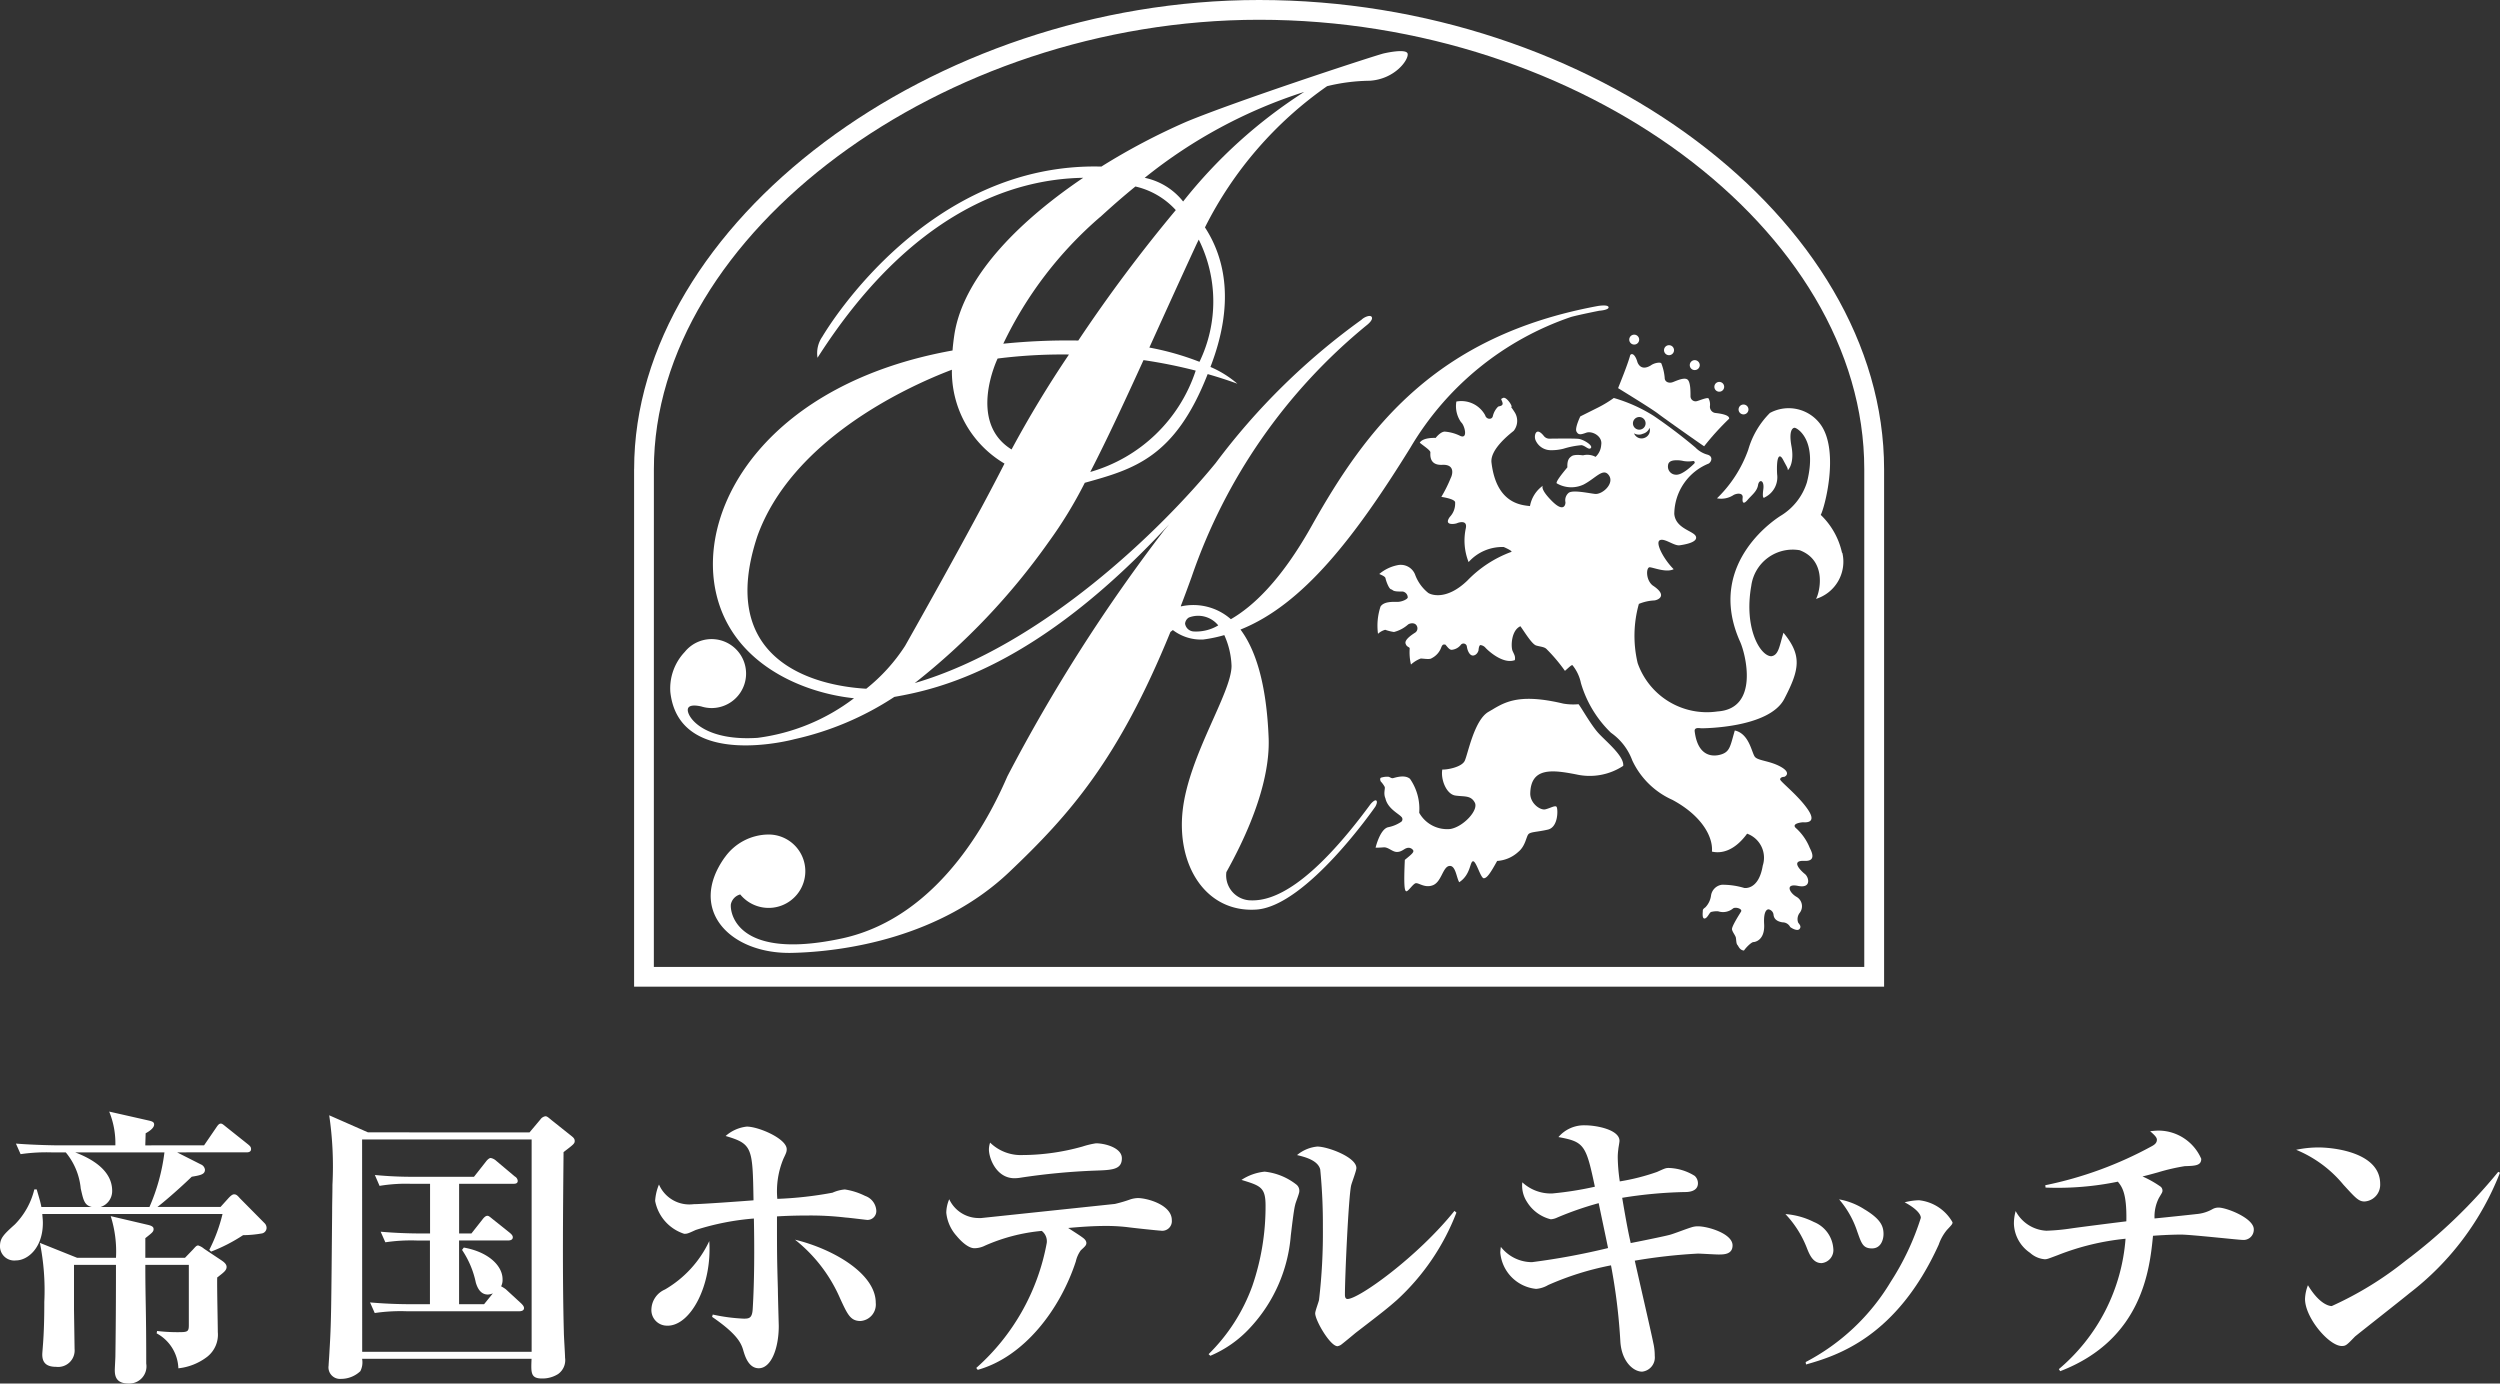
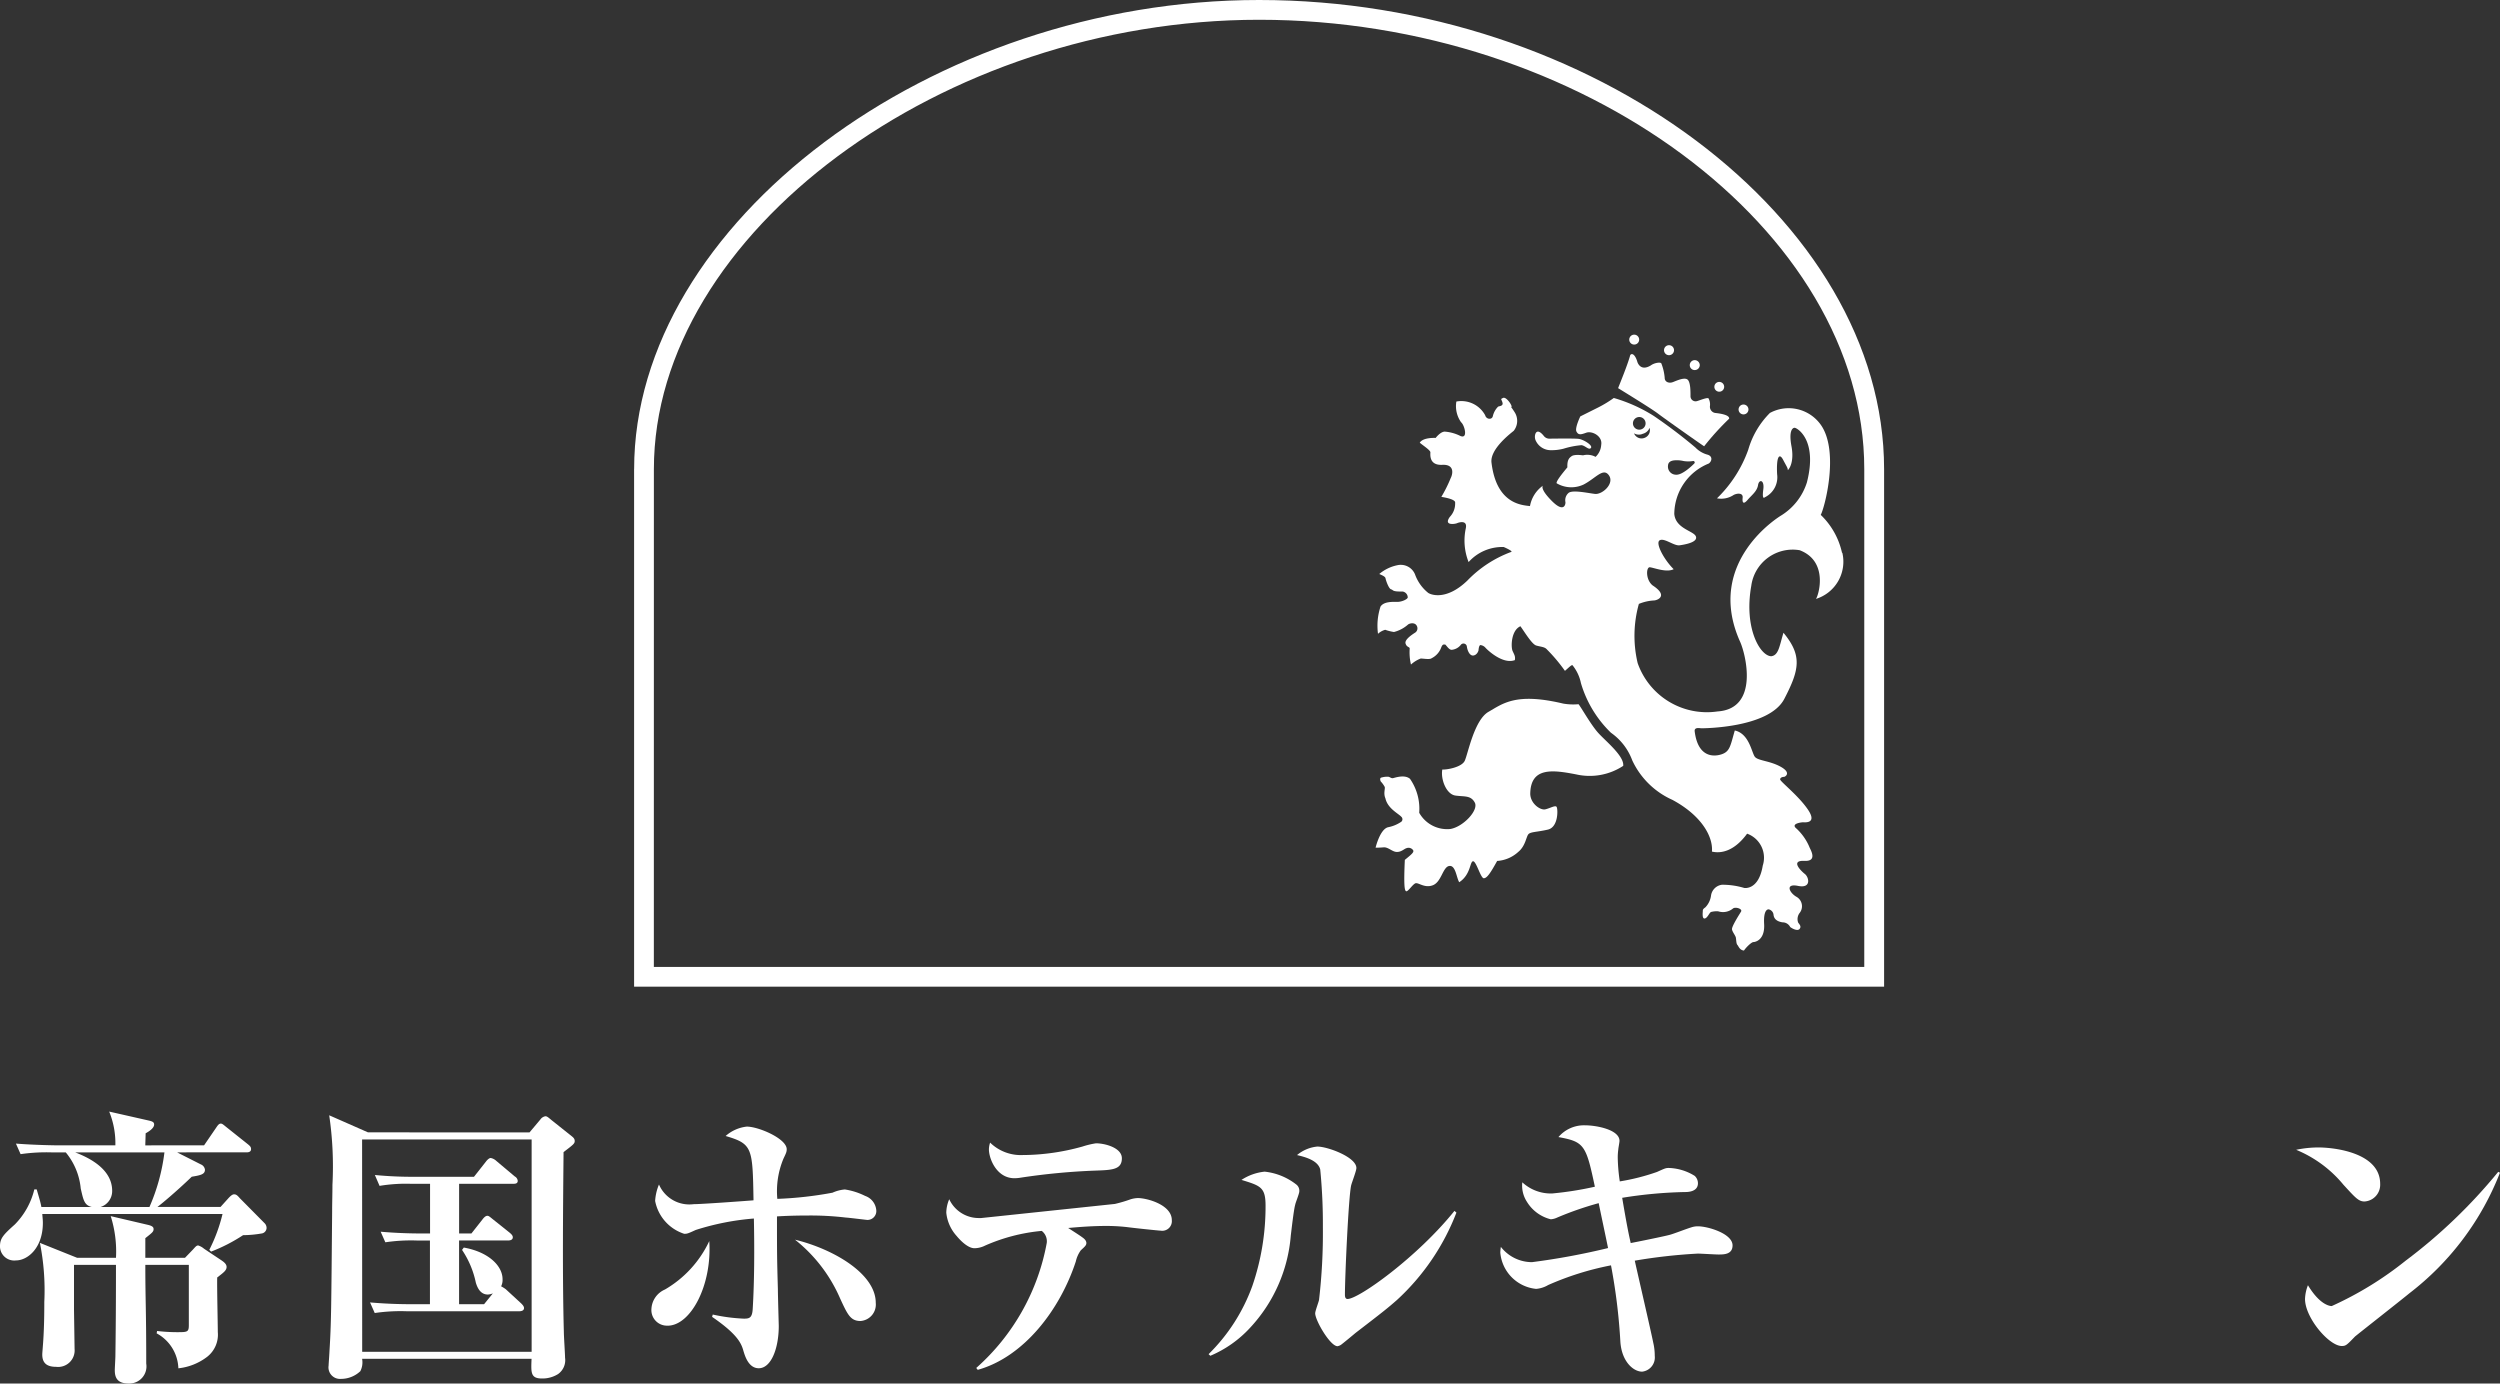
<svg xmlns="http://www.w3.org/2000/svg" width="130" height="71.943" viewBox="0 0 130 71.943">
  <rect x="0" y="0" width="130" height="71.943" fill="#333333" stroke="none" />
  <g id="logo" transform="translate(87.561 38.835)">
    <g id="グループ_4" data-name="グループ 4" transform="translate(-87.562 -38.835)">
-       <path id="パス_2" data-name="パス 2" d="M38.529,44.641c-1.968,2.748.293,5.041,3.48,4.973,2.8-.06,7.735-.816,11.3-4.194,3.144-2.985,5.678-5.842,8.391-12.493.037-.031.081-.064.127-.1a2.413,2.413,0,0,0,1.574.492,7.2,7.2,0,0,0,1.1-.23,4.2,4.2,0,0,1,.377,1.6c0,1.413-2.22,4.648-2.541,7.52s1.212,5.316,3.821,5.153,6.193-5.347,6.193-5.347c.02-.028.141-.251.055-.321s-.293.176-.293.176c-3.147,4.278-5.064,5.039-6.194,5.013a1.3,1.3,0,0,1-1.31-1.469c2.095-3.756,2.227-5.983,2.2-6.93-.109-2.953-.717-4.686-1.466-5.683C68.6,31.5,71.3,27.987,74.174,23.35a15.5,15.5,0,0,1,8.371-6.808c.47-.125,1.451-.319,1.451-.319s.513-.035.487-.186-.552-.062-.552-.062C75.5,17.532,71.9,22.325,69.05,27.4c-1.6,2.859-3.074,4.209-4.207,4.862a2.954,2.954,0,0,0-2.6-.664v-.03c.186-.479.371-.984.558-1.5a29.084,29.084,0,0,1,9.086-13.077c.12-.092.354-.3.284-.439s-.4,0-.535.139a34.875,34.875,0,0,0-7.582,7.45c-2.779,3.4-8.986,9.492-15.65,11.443a35.093,35.093,0,0,0,6.955-7.324,22.429,22.429,0,0,0,1.888-3.091c2.539-.706,4.69-1.3,6.39-5.652.511.146,1.03.311,1.544.5a5.411,5.411,0,0,0-1.4-.872c1.257-3.256.784-5.613-.285-7.256a19.752,19.752,0,0,1,6.352-7.344,9.734,9.734,0,0,1,2.22-.282c1.313-.088,2.023-1.091,1.968-1.4s-1.279-.013-1.279-.013c-1.016.293-7.7,2.494-10.235,3.548a33.927,33.927,0,0,0-4.413,2.328c-8.963-.232-14.14,8.224-14.508,8.842a1.505,1.505,0,0,0-.252,1.1C48.187,11.09,53.483,9.368,57.164,9.31c-3.006,2.032-6.183,4.944-6.694,8.124-.045.3-.08.581-.1.855-9.512,1.709-13.288,8-12.311,12.546.8,3.725,4.487,5.257,7.187,5.538a10.488,10.488,0,0,1-5.012,2.059c-2.623.171-3.539-.918-3.625-1.378-.068-.356.359-.329.686-.257a1.841,1.841,0,0,0,.533.086,1.793,1.793,0,1,0-1.383-2.918,2.755,2.755,0,0,0-.749,2.089c.454,4.08,6.448,2.449,6.448,2.449a15.637,15.637,0,0,0,5.2-2.2c2.294-.405,7.41-1.522,14.29-8.977-.083.1-.168.205-.251.3a87.569,87.569,0,0,0-8.158,12.8c-.7,1.6-3.287,7.3-8.623,8.44s-5.807-1.24-5.76-1.772a.672.672,0,0,1,.488-.519A1.908,1.908,0,1,0,40.8,43.459a2.813,2.813,0,0,0-2.268,1.182m19-20.035c.851-1.65,1.769-3.62,2.769-5.816a25.927,25.927,0,0,1,2.714.546,8.114,8.114,0,0,1-5.483,5.27m5.68-5.727a14.319,14.319,0,0,0-2.608-.742c.742-1.633,1.529-3.375,2.369-5.194.066-.145.132-.283.2-.42a7.219,7.219,0,0,1,.038,6.356M68.66,4.842a25.649,25.649,0,0,0-6.3,5.7A3.434,3.434,0,0,0,60.363,9.31a25.675,25.675,0,0,1,8.3-4.468M58.05,11.349c.654-.6,1.208-1.081,1.829-1.587a4.064,4.064,0,0,1,2.1,1.227,79.141,79.141,0,0,0-5.07,6.783,33.156,33.156,0,0,0-3.9.165,20.141,20.141,0,0,1,5.035-6.588m-5.33,7.359a26.806,26.806,0,0,1,3.71-.209,57.655,57.655,0,0,0-2.985,4.937c-2.318-1.435-.725-4.728-.725-4.728m-6.83,17.17c-2.748-.158-7.816-1.485-5.655-7.957,1.78-4.909,7.565-7.667,10.108-8.631a5.557,5.557,0,0,0,2.735,4.88c-1.749,3.442-5.169,9.478-5.169,9.478a9.265,9.265,0,0,1-2.019,2.229M62.905,32.9a.477.477,0,0,1-.443-.408.414.414,0,0,1,.2-.318,1.343,1.343,0,0,1,1.525.41,2.233,2.233,0,0,1-1.281.316" transform="translate(-0.837 -0.064)" fill="#fff" />
      <path id="パス_3" data-name="パス 3" d="M33.766,24.393V51.306h65V24.393C98.762,11.4,83.579,0,66.268,0c-17.01,0-32.5,11.625-32.5,24.393m1.027,0c0-12.229,15-23.365,31.475-23.365,16.762,0,31.465,10.919,31.465,23.365,0,0,0,24.9,0,25.888H34.793Z" transform="translate(-0.792)" fill="#fff" />
      <path id="パス_4" data-name="パス 4" d="M74.565,43.62a.173.173,0,0,0,.019-.278c-.151-.166-.709-.431-.823-.954-.116-.268,0-.508-.039-.6a1.356,1.356,0,0,0-.205-.281s-.093-.188.055-.206a1.056,1.056,0,0,1,.339-.038c.093.016.148.09.242.074s.6-.207.886.035a2.732,2.732,0,0,1,.479,1.766,1.664,1.664,0,0,0,1.616.843c.675-.112,1.483-.979,1.275-1.371s-.545-.3-1.014-.369-.769-.848-.676-1.353c.225.018,1-.115,1.164-.449s.489-2.122,1.238-2.551,1.425-1.014,3.882-.429a3.058,3.058,0,0,0,.8.033c.13.15.639,1.068,1.031,1.5s1.353,1.2,1.292,1.706a3.169,3.169,0,0,1-2.434.446c-1.24-.242-2.385-.393-2.4,1.014.016.508.526.862.786.8s.507-.22.582-.131.11,1.054-.45,1.185-.9.111-1.015.242-.152.614-.524.916a1.792,1.792,0,0,1-1.1.472c-.34.617-.528.9-.694.9s-.393-.9-.561-.883-.116.7-.718,1.09c-.146-.243-.186-.9-.521-.845s-.4.826-.845,1-.77-.169-.921-.095-.371.429-.467.41-.131-.356-.074-1.632c.34-.281.488-.394.434-.5a.29.29,0,0,0-.338-.112c-.134.035-.266.2-.506.2s-.452-.261-.694-.24-.417.018-.417.018.229-.974.659-1.066a1.8,1.8,0,0,0,.655-.268" transform="translate(-1.718 -0.873)" fill="#fff" />
      <path id="パス_5" data-name="パス 5" d="M87.273,18.074a.258.258,0,1,1-.259-.254.26.26,0,0,1,.259.254" transform="translate(-2.035 -0.418)" fill="#fff" />
      <path id="パス_6" data-name="パス 6" d="M89.129,18.642a.26.26,0,1,1-.262-.261.259.259,0,0,1,.262.261" transform="translate(-2.079 -0.431)" fill="#fff" />
      <path id="パス_7" data-name="パス 7" d="M90.5,19.438a.26.26,0,0,1-.265.255.254.254,0,0,1-.255-.255.26.26,0,0,1,.255-.261.265.265,0,0,1,.265.261" transform="translate(-2.111 -0.45)" fill="#fff" />
      <path id="パス_8" data-name="パス 8" d="M91.8,20.593a.255.255,0,1,1-.254-.257.255.255,0,0,1,.254.257" transform="translate(-2.142 -0.477)" fill="#fff" />
      <path id="パス_9" data-name="パス 9" d="M93.093,21.8a.257.257,0,1,1-.259-.26.259.259,0,0,1,.259.26" transform="translate(-2.172 -0.505)" fill="#fff" />
      <path id="パス_10" data-name="パス 10" d="M87.157,19.237s.136.552.705.208c.174-.133.5-.187.549-.107a2.651,2.651,0,0,1,.175.754c0,.21.22.3.429.219s.593-.26.757-.132.156.653.156.87a.263.263,0,0,0,.337.251c.129-.034.535-.205.6-.143a.661.661,0,0,1,.075.395.327.327,0,0,0,.266.363c.2.022.765.089.731.3a13.955,13.955,0,0,0-1.3,1.434c-.244-.16-2.052-1.434-2.4-1.7s-1.765-1.131-2.074-1.324c.153-.387.472-1.166.615-1.66.022-.156.229-.207.381.274" transform="translate(-2.021 -0.442)" fill="#fff" />
      <path id="パス_11" data-name="パス 11" d="M82.562,23.949a2.452,2.452,0,0,0,.665-.079,4.351,4.351,0,0,1,.932-.182c.2.034.356.244.467.165.179-.131-.362-.458-.607-.491-.211-.033-1.4-.013-1.5-.013a.37.37,0,0,1-.31-.125c-.16-.205-.284-.27-.368-.229-.1.048-.142.263-.076.429a.859.859,0,0,0,.8.525" transform="translate(-1.917 -0.539)" fill="#fff" />
      <path id="パス_12" data-name="パス 12" d="M97.507,29.243A3.879,3.879,0,0,0,96.4,27.271c.2-.356.965-3.245.031-4.645a2.048,2.048,0,0,0-2.674-.655,4.425,4.425,0,0,0-1.126,1.912,6.6,6.6,0,0,1-1.626,2.527,1.174,1.174,0,0,0,.829-.151c.162-.114.537-.163.506.117s.05.36.258.115.49-.441.542-.767.339-.278.275.211.016.475.082.42a1.16,1.16,0,0,0,.635-1.2c-.047-.914.114-1.126.312-.748s.244.419.244.539c.082-.066.34-.444.191-1.243s.051-.962.164-.962,1.21.605.639,2.838A3.122,3.122,0,0,1,94.346,27.3s-4.024,2.38-2.135,6.575c.29.647,1,3.472-1.176,3.617a3.815,3.815,0,0,1-4.155-2.515,6.154,6.154,0,0,1,.063-3.077,2.394,2.394,0,0,1,.781-.179c.163,0,.785-.228-.063-.781-.373-.295-.345-.962-.146-.945s.862.293,1.238.1c-.5-.492-.963-1.354-.73-1.5s.748.3,1.04.258.946-.158.848-.454S88.854,28,88.785,27.223A2.852,2.852,0,0,1,90.579,24.6c.164-.117.215-.378-.064-.46a1.36,1.36,0,0,1-.633-.374,26.483,26.483,0,0,0-2.17-1.645,8.112,8.112,0,0,0-2.072-.929,6.131,6.131,0,0,1-.8.487c-.2.1-.942.471-.942.471s-.295.607-.2.786.2.176.506.063.864.179.781.633a.928.928,0,0,1-.294.623.841.841,0,0,0-.307-.1.882.882,0,0,0-.345.02s-.451-.071-.6.049c-.092.071-.232.157-.213.574-.295.354-.605.747-.557.83a1.5,1.5,0,0,0,1.4.065c.635-.33,1.024-.9,1.319-.475s-.345,1.009-.732.962-1.207-.23-1.385-.036a.5.5,0,0,0-.148.456c.019.082-.048.605-.7-.048s-.47-.8-.47-.8a1.666,1.666,0,0,0-.672,1.061c-.439-.052-1.742-.117-2-2.251-.1-.72,1.044-1.566,1.156-1.664a.834.834,0,0,0,.049-.962c-.261-.41-.178-.211-.161-.294s-.276-.523-.44-.454-.083.063-.034.244-.148.176-.227.21a1.031,1.031,0,0,0-.276.5c-.05.2-.342.161-.395-.047a1.408,1.408,0,0,0-1.5-.718,1.447,1.447,0,0,0,.245,1.076c.179.146.377.881-.031.717a2.189,2.189,0,0,0-.816-.229c-.227,0-.475.328-.475.328s-.652-.04-.827.248c.141.126.553.388.553.5s-.079.685.617.651.521.541.441.686a7.082,7.082,0,0,1-.488.98c.194.032.751.13.717.309a1,1,0,0,1-.276.733c-.342.474.276.371.375.327s.55-.181.456.264a3.043,3.043,0,0,0,.145,1.758,2.353,2.353,0,0,1,1.827-.783s.535.229.377.26a6.092,6.092,0,0,0-2.265,1.482c-1.1,1.061-1.909.737-2.042.641a2.171,2.171,0,0,1-.685-.965.8.8,0,0,0-.914-.472,2.1,2.1,0,0,0-.943.457c.144.065.311.13.326.227s.165.541.29.571.036.128.59.112a.316.316,0,0,1,.275.312c-.018.094-.308.228-.538.228s-.7-.031-.878.244a3.175,3.175,0,0,0-.131,1.416.9.9,0,0,1,.376-.209,2.369,2.369,0,0,0,.455.115,1.756,1.756,0,0,0,.738-.394c.127-.081.37-.1.452.082a.267.267,0,0,1-.112.359c-.1.066-.539.342-.476.551s.215.166.215.263a2.779,2.779,0,0,0,.066.832,1.58,1.58,0,0,1,.5-.311c.069-.016.472.068.571-.016a1.011,1.011,0,0,0,.5-.554c.08-.215.148-.147.194-.163s.2.293.36.277a.686.686,0,0,0,.457-.244.177.177,0,0,1,.326.081c.027.194.142.49.343.459s.262-.265.262-.265.013-.293.112-.275a.4.4,0,0,1,.244.13c.046.062.878.893,1.533.65.034-.194-.02-.261-.116-.472s-.081-1.074.405-1.289c.184.245.59.93.817,1s.439.066.556.2a8.588,8.588,0,0,1,.943,1.12c.212-.182.344-.324.393-.293a2.17,2.17,0,0,1,.439.931A5.9,5.9,0,0,0,85.492,38.6,3.037,3.037,0,0,1,86.6,40.038a4.182,4.182,0,0,0,2.089,2.053c1.565.843,2.118,1.955,2.054,2.689.422.1,1.124.03,1.829-.932a1.33,1.33,0,0,1,.813,1.662c-.214,1.3-.965,1.16-.965,1.16a3.907,3.907,0,0,0-1.157-.166.66.66,0,0,0-.569.574,1.084,1.084,0,0,1-.292.6c-.083.064-.134.095-.134.181s-.05.422.1.4.245-.327.341-.342a1.13,1.13,0,0,1,.361-.031.813.813,0,0,0,.767-.147c.127-.1.506.015.42.16s-.5.784-.471.929.178.313.2.424.018.312.079.378.117.277.344.295c.136-.2.4-.44.49-.44s.605-.1.558-.935.243-.765.243-.765a.318.318,0,0,1,.244.265c.017.21.148.357.468.409a.444.444,0,0,1,.4.242c.048.045.373.245.489.1s-.032-.25-.079-.341a.53.53,0,0,1,.094-.506.562.562,0,0,0-.164-.815c-.37-.2-.633-.718.07-.575s.568-.451.354-.619-.765-.717-.029-.682.289-.622.258-.735a2.789,2.789,0,0,0-.664-.943c-.329-.261.258-.329.34-.329s.75.081.26-.65-1.451-1.47-1.451-1.579.146-.133.2-.133.405-.2-.164-.521-1.187-.312-1.352-.523-.292-1.206-1.043-1.367c-.229.783-.245,1.09-.685,1.237s-1.235.143-1.4-1.189c-.033-.242.282-.163.345-.163s3.52,0,4.315-1.53.933-2.253-.044-3.438c-.213.7-.251,1.176-.639,1.222-.579-.023-1.424-1.468-1.035-3.661a2.172,2.172,0,0,1,2.519-1.852c1.5.572.994,2.319.846,2.531a2.026,2.026,0,0,0,1.37-2.4m-8.718-4.806a1.533,1.533,0,0,1,.459.036,1.526,1.526,0,0,0,.5,0,.075.075,0,0,1,.061.128c-.058.058-.6.606-.945.584a.42.42,0,0,1-.422-.471c.009-.181.14-.26.344-.277M87.5,22.745a.425.425,0,0,1-.27.524.42.42,0,0,1-.539-.24.5.5,0,0,0,.459.024.511.511,0,0,0,.35-.309m-.537-.562a.329.329,0,1,1-.328.329.33.33,0,0,1,.328-.329" transform="translate(-1.721 -0.497)" fill="#fff" />
      <path id="パス_13" data-name="パス 13" d="M10.613,60.946l.627-.916c.092-.138.152-.214.244-.214.076,0,.137.062.29.184l1.13.9c.107.091.152.137.152.244,0,.137-.122.168-.229.168H9.209l1.236.626a.344.344,0,0,1,.214.274c0,.245-.229.29-.687.367-.825.794-1.6,1.436-1.787,1.572h3.283l.428-.474c.047-.046.169-.183.275-.183s.168.046.3.2l1.3,1.313a.349.349,0,0,1,.092.244.3.3,0,0,1-.229.274,5.92,5.92,0,0,1-.993.093,8.685,8.685,0,0,1-1.664.855l-.092-.093a8.39,8.39,0,0,0,.687-1.862H2.2c.016.213.03.306.03.458,0,1.312-.794,1.955-1.4,1.955A.74.74,0,0,1,0,66.2c0-.429.184-.611.778-1.145a3.912,3.912,0,0,0,1.008-1.817h.123c.137.473.2.672.244.916H4.78c-.4-.091-.443-.366-.581-.963a3.445,3.445,0,0,0-.778-1.877h-.7a9.334,9.334,0,0,0-1.649.091l-.243-.549c.946.075,2.015.091,2.168.091H6a4.35,4.35,0,0,0-.321-1.756l2.093.474c.184.046.244.092.244.2,0,.2-.306.38-.442.456,0,.093-.017.536-.017.627Zm-.992,5.848.412-.427c.138-.152.184-.214.275-.214a.872.872,0,0,1,.3.168l.917.611c.061.045.259.167.259.335,0,.185-.152.29-.488.551-.015.458.031,2.442.031,2.84a1.46,1.46,0,0,1-.551,1.283,2.979,2.979,0,0,1-1.5.6,2.146,2.146,0,0,0-1.13-1.818L8.17,70.6a8.8,8.8,0,0,0,1.023.062c.55,0,.627,0,.627-.366V67.161H7.558c0,1.879.047,2.2.047,5.087v.046a.892.892,0,0,1-.916,1.038c-.627,0-.719-.352-.719-.7,0-.106.031-.611.031-.718.03-2.046.03-3.926.03-4.751H3.849v2.322l.03,2.046a.859.859,0,0,1-.962.933c-.551,0-.718-.261-.718-.642,0-.062.016-.228.03-.429.062-.763.076-1.542.076-2.306a12.56,12.56,0,0,0-.229-3.068l1.939.777H6.032a6.1,6.1,0,0,0-.274-2.168l1.954.458c.245.061.275.138.275.214,0,.137-.062.184-.429.473v1.023ZM3.909,61.313c1.008.381,1.925,1.007,1.925,2a.869.869,0,0,1-.6.839H7.773a10.183,10.183,0,0,0,.779-2.84Z" transform="translate(0 -1.389)" fill="#fff" />
      <path id="パス_14" data-name="パス 14" d="M27.946,60.279l.565-.672a.4.4,0,0,1,.26-.169c.091,0,.152.062.32.2l1.054.84c.092.075.152.138.152.244,0,.138-.061.184-.58.58-.03,3.116-.061,6.536.015,9.346,0,.215.063,1.16.063,1.344a.885.885,0,0,1-.366.854,1.53,1.53,0,0,1-.825.229c-.6,0-.581-.29-.551-1.023H19.241a1,1,0,0,1-.092.643,1.462,1.462,0,0,1-1.008.4A.6.6,0,0,1,17.5,72.4c0-.092.03-.429.045-.748.092-1.482.092-2.169.138-7.239,0-.475.016-.947.016-1.406a18.307,18.307,0,0,0-.168-3.619l2.015.887Zm-8.7,11.407h8.811V60.644H19.241Zm5.04-8.735v2.581h.641l.565-.717c.046-.062.153-.2.26-.2.076,0,.122.046.274.168l.9.719c.046.045.152.122.152.229,0,.152-.168.167-.244.167h-2.55v3.314h1.3l.458-.565a.787.787,0,0,1-.26.062c-.427,0-.565-.428-.625-.61a4.78,4.78,0,0,0-.719-1.711l.092-.122c1.282.229,2.015.946,2.015,1.649a.728.728,0,0,1-.075.366,1.723,1.723,0,0,1,.244.153l.795.732c.061.061.152.152.152.245,0,.151-.169.167-.244.167H21.562a9.313,9.313,0,0,0-1.664.092l-.244-.551c.717.063,1.45.093,2.184.093h.931V65.9H22.1a9.121,9.121,0,0,0-1.65.092l-.244-.55c.719.063,1.451.092,2.169.092h.4V62.951h-.978a8.344,8.344,0,0,0-1.648.107l-.244-.565a20.365,20.365,0,0,0,2.168.092H25.06l.625-.794c.031-.046.153-.183.244-.183a.588.588,0,0,1,.29.151l.964.811a.287.287,0,0,1,.151.229c0,.151-.151.151-.229.151Z" transform="translate(-0.411 -1.393)" fill="#fff" />
      <path id="パス_15" data-name="パス 15" d="M35.528,70.341a.81.81,0,0,1-.839-.87,1.161,1.161,0,0,1,.7-1.008,5.71,5.71,0,0,0,2.308-2.52c.152,2.292-.964,4.4-2.17,4.4m2.352-.58a9.188,9.188,0,0,0,1.619.214c.274,0,.427-.03.457-.488.092-1.481.092-3.238.062-4.719a13.389,13.389,0,0,0-3.023.595c-.4.184-.443.2-.6.2a2.236,2.236,0,0,1-1.512-1.709,2.6,2.6,0,0,1,.2-.855,1.718,1.718,0,0,0,1.8,1.023c.413,0,2.52-.153,3.116-.2-.047-2.733-.047-2.933-1.451-3.345a1.994,1.994,0,0,1,1.1-.489c.611,0,2.077.626,2.077,1.177,0,.137-.031.2-.168.488a4.383,4.383,0,0,0-.32,2.093,19.438,19.438,0,0,0,2.87-.321,1.948,1.948,0,0,1,.642-.168,3.554,3.554,0,0,1,1.055.336.863.863,0,0,1,.579.748.46.46,0,0,1-.474.5c-.03,0-1.007-.122-1.1-.122a15.581,15.581,0,0,0-2.017-.107c-.183,0-.84,0-1.573.046,0,1.909,0,2.123.047,3.788,0,.3.046,1.848.046,1.908,0,1.176-.4,2.2-1.04,2.2-.533,0-.717-.642-.793-.886-.106-.382-.274-.854-1.634-1.786Zm8.475-.61a.858.858,0,0,1-.794.946c-.52,0-.672-.336-1.054-1.161a7.89,7.89,0,0,0-2.352-3.068c2,.488,4.2,1.77,4.2,3.283" transform="translate(-0.814 -1.407)" fill="#fff" />
      <path id="パス_16" data-name="パス 16" d="M51.948,72.561a11.428,11.428,0,0,0,3.666-6.5.678.678,0,0,0-.261-.627,9.425,9.425,0,0,0-2.947.764,1.261,1.261,0,0,1-.55.137c-.4,0-.855-.549-.932-.642a2.114,2.114,0,0,1-.534-1.206,1.834,1.834,0,0,1,.153-.7,1.69,1.69,0,0,0,1.527.978h.137l6.949-.733a7.191,7.191,0,0,0,.825-.244,1.489,1.489,0,0,1,.365-.062c.489,0,1.771.352,1.771,1.146a.5.5,0,0,1-.58.549c-.106,0-1.526-.152-1.741-.184a9.549,9.549,0,0,0-1.084-.061c-.673,0-1.313.046-1.984.106.259.168.641.412.717.474.092.061.229.168.229.307,0,.121-.076.183-.289.38a1.588,1.588,0,0,0-.26.581c-.825,2.519-2.7,4.964-5.1,5.635Zm2.489-11.072a11.681,11.681,0,0,0,3.039-.443,4.373,4.373,0,0,1,.7-.167c.458,0,1.344.229,1.344.778,0,.6-.519.611-1.4.642a34.279,34.279,0,0,0-3.864.367,2,2,0,0,1-.321.029c-.932,0-1.328-1.023-1.328-1.5a1.131,1.131,0,0,1,.062-.352,2.284,2.284,0,0,0,1.77.642" transform="translate(-1.182 -1.427)" fill="#fff" />
      <path id="パス_17" data-name="パス 17" d="M64.358,71.848A9.5,9.5,0,0,0,66.633,68.3a12.69,12.69,0,0,0,.687-4.169c0-.963-.26-1.039-1.252-1.344a2.692,2.692,0,0,1,1.206-.429,3.226,3.226,0,0,1,1.65.673.407.407,0,0,1,.151.351c0,.122-.2.595-.214.7-.075.245-.2,1.375-.229,1.6a7.964,7.964,0,0,1-2.122,4.8,5.948,5.948,0,0,1-2.062,1.451Zm12.887-7.361a12.024,12.024,0,0,1-3.1,4.551c-.473.413-.641.551-2.152,1.711-.106.092-.641.533-.748.611a.491.491,0,0,1-.183.075c-.383,0-1.161-1.343-1.161-1.71,0-.122.184-.6.2-.7a30.09,30.09,0,0,0,.2-3.773,28.956,28.956,0,0,0-.138-3.008c-.122-.487-.824-.656-1.206-.748a1.923,1.923,0,0,1,1.054-.443c.535,0,2.032.55,2.032,1.116,0,.151-.246.777-.275.916-.138.656-.321,4.748-.321,5.665,0,.138.031.229.138.229.581,0,3.635-2.185,5.558-4.581Z" transform="translate(-1.51 -1.432)" fill="#fff" />
      <path id="パス_18" data-name="パス 18" d="M88.026,62.353c.412-.184.458-.213.627-.213A2.693,2.693,0,0,1,90,62.552a.522.522,0,0,1,.168.382c0,.458-.549.458-.671.458a23.054,23.054,0,0,0-3.268.3c.229,1.361.336,1.881.443,2.353.32-.061,1.755-.351,2.03-.428.184-.045.932-.336,1.1-.381a1.056,1.056,0,0,1,.366-.062c.52,0,1.8.381,1.8.992,0,.474-.458.474-.733.474-.168,0-.916-.047-1.069-.047a28.169,28.169,0,0,0-3.283.368c.152.687.841,3.665.963,4.275a2.928,2.928,0,0,1,.076.672.742.742,0,0,1-.656.824c-.443,0-1.054-.5-1.131-1.542a30.235,30.235,0,0,0-.488-3.986,15.212,15.212,0,0,0-3.268,1.024,1.464,1.464,0,0,1-.626.2,2.075,2.075,0,0,1-1.863-1.894,2.487,2.487,0,0,1,.03-.29,2.054,2.054,0,0,0,1.619.794,36.19,36.19,0,0,0,3.955-.733c-.137-.671-.214-1.022-.488-2.335a16.9,16.9,0,0,0-2.154.748.931.931,0,0,1-.336.091,2.017,2.017,0,0,1-1.235-.9,1.546,1.546,0,0,1-.246-1.023,2.178,2.178,0,0,0,1.56.58,17.5,17.5,0,0,0,2.213-.351c-.458-2.169-.549-2.337-1.894-2.581a1.744,1.744,0,0,1,1.375-.612c.611,0,1.8.229,1.8.81,0,.077-.062.382-.062.443a3.043,3.043,0,0,0-.029.429,9.237,9.237,0,0,0,.106,1.235,11.136,11.136,0,0,0,1.924-.488" transform="translate(-1.874 -1.406)" fill="#fff" />
-       <path id="パス_19" data-name="パス 19" d="M96.554,65.042a1.611,1.611,0,0,1,1.008,1.374.679.679,0,0,1-.61.764c-.444,0-.627-.429-.779-.824a5.411,5.411,0,0,0-1.1-1.726,3.953,3.953,0,0,1,1.481.412m-.429,7.283a11.194,11.194,0,0,0,4.429-4.183,13.678,13.678,0,0,0,1.56-3.315c0-.229-.321-.533-.841-.809a3.235,3.235,0,0,1,.748-.107,2.277,2.277,0,0,1,1.741,1.145c0,.093-.03.122-.291.4a2.427,2.427,0,0,0-.426.763c-2.185,4.811-5.284,5.773-6.9,6.232ZM99.212,64.4c.794.488.962.839.962,1.268,0,.274-.122.748-.6.748s-.549-.274-.764-.871a4.914,4.914,0,0,0-.946-1.68,3.585,3.585,0,0,1,1.344.535" transform="translate(-2.23 -1.498)" fill="#fff" />
-       <path id="パス_20" data-name="パス 20" d="M109.577,72.606a9.82,9.82,0,0,0,3.468-6.78,13.123,13.123,0,0,0-3.528.855c-.488.183-.55.212-.672.212a1.293,1.293,0,0,1-.765-.334,1.9,1.9,0,0,1-.839-1.5,2.32,2.32,0,0,1,.091-.672,1.916,1.916,0,0,0,1.6,1.023,11.113,11.113,0,0,0,1.3-.122c.534-.077,2.228-.29,2.855-.367.031-1.466-.229-1.8-.442-2.062a15.546,15.546,0,0,1-3.758.307l-.016-.122a19.812,19.812,0,0,0,5.544-2.032c.139-.075.261-.168.261-.336,0-.137-.184-.29-.352-.442.183-.016.3-.031.474-.031a2.431,2.431,0,0,1,2.184,1.468c0,.351-.306.365-.855.381a10.461,10.461,0,0,0-1.39.321c-.382.106-.611.168-.81.214a5.512,5.512,0,0,1,.946.534.271.271,0,0,1,.093.2c0,.092-.032.122-.184.382a2.132,2.132,0,0,0-.229,1.069c.488-.046,2.076-.214,2.184-.229a2.014,2.014,0,0,0,.839-.261.641.641,0,0,1,.307-.076c.412,0,1.831.549,1.831,1.13a.534.534,0,0,1-.6.55c-.2,0-2.671-.275-3.176-.275-.092,0-.642,0-1.465.062-.168,1.7-.535,5.39-4.826,7.041Z" transform="translate(-2.516 -1.412)" fill="#fff" />
      <path id="パス_21" data-name="パス 21" d="M123.415,61.1c.855,0,3.223.275,3.223,1.894a.871.871,0,0,1-.81.916c-.306,0-.458-.168-1.1-.87a6.283,6.283,0,0,0-2.459-1.817,5.547,5.547,0,0,1,1.145-.122m9.453,1.313a14.58,14.58,0,0,1-4.7,6.262c-.442.366-2.779,2.2-2.841,2.26-.428.443-.473.489-.687.489-.658,0-1.909-1.467-1.909-2.444a2.166,2.166,0,0,1,.152-.717c.643,1.067,1.177,1.084,1.237,1.084a17.907,17.907,0,0,0,3.834-2.352,27.463,27.463,0,0,0,4.824-4.628Z" transform="translate(-2.868 -1.433)" fill="#fff" />
    </g>
  </g>
</svg>